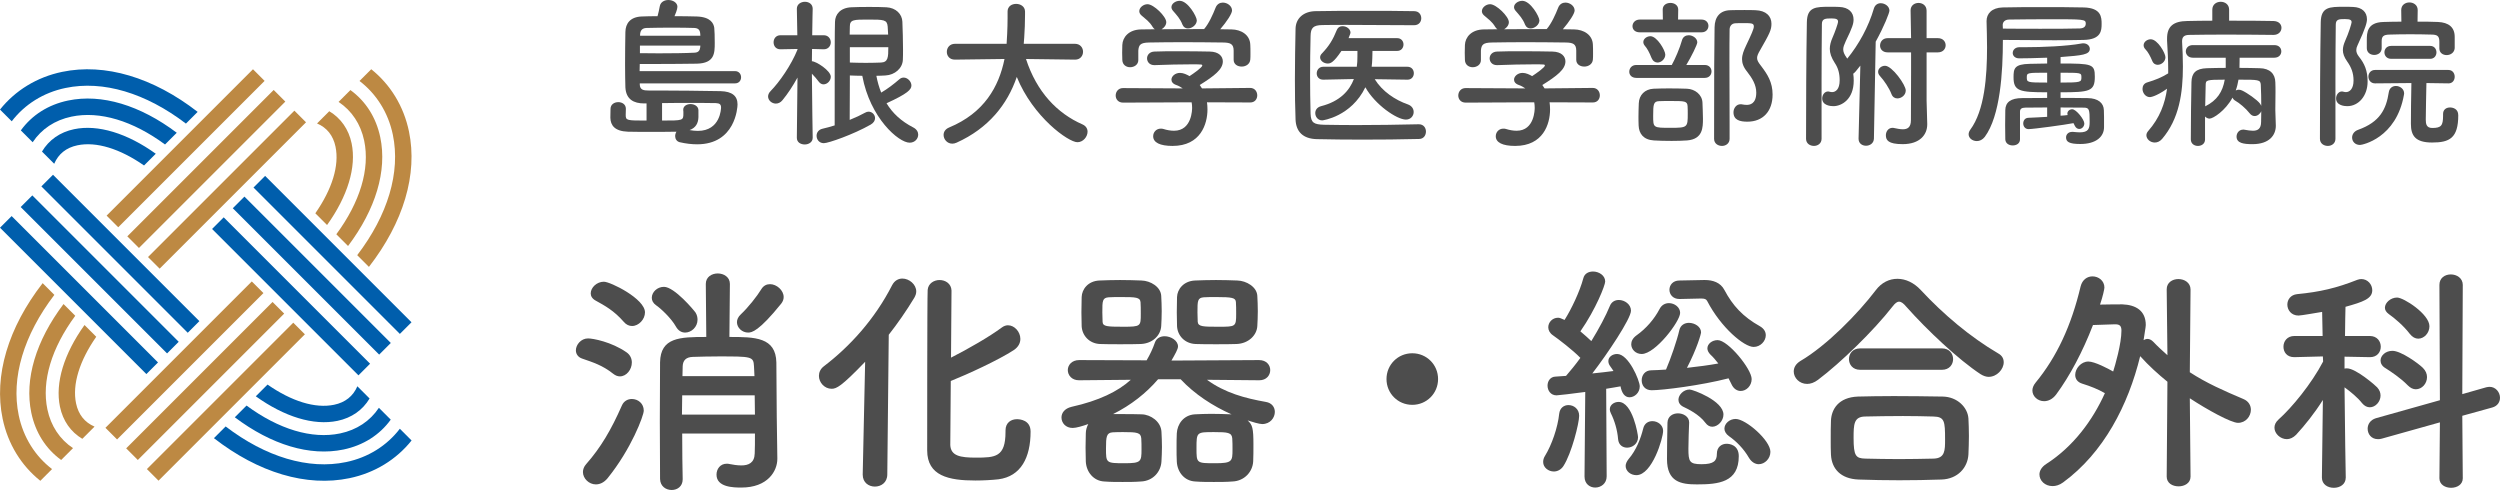
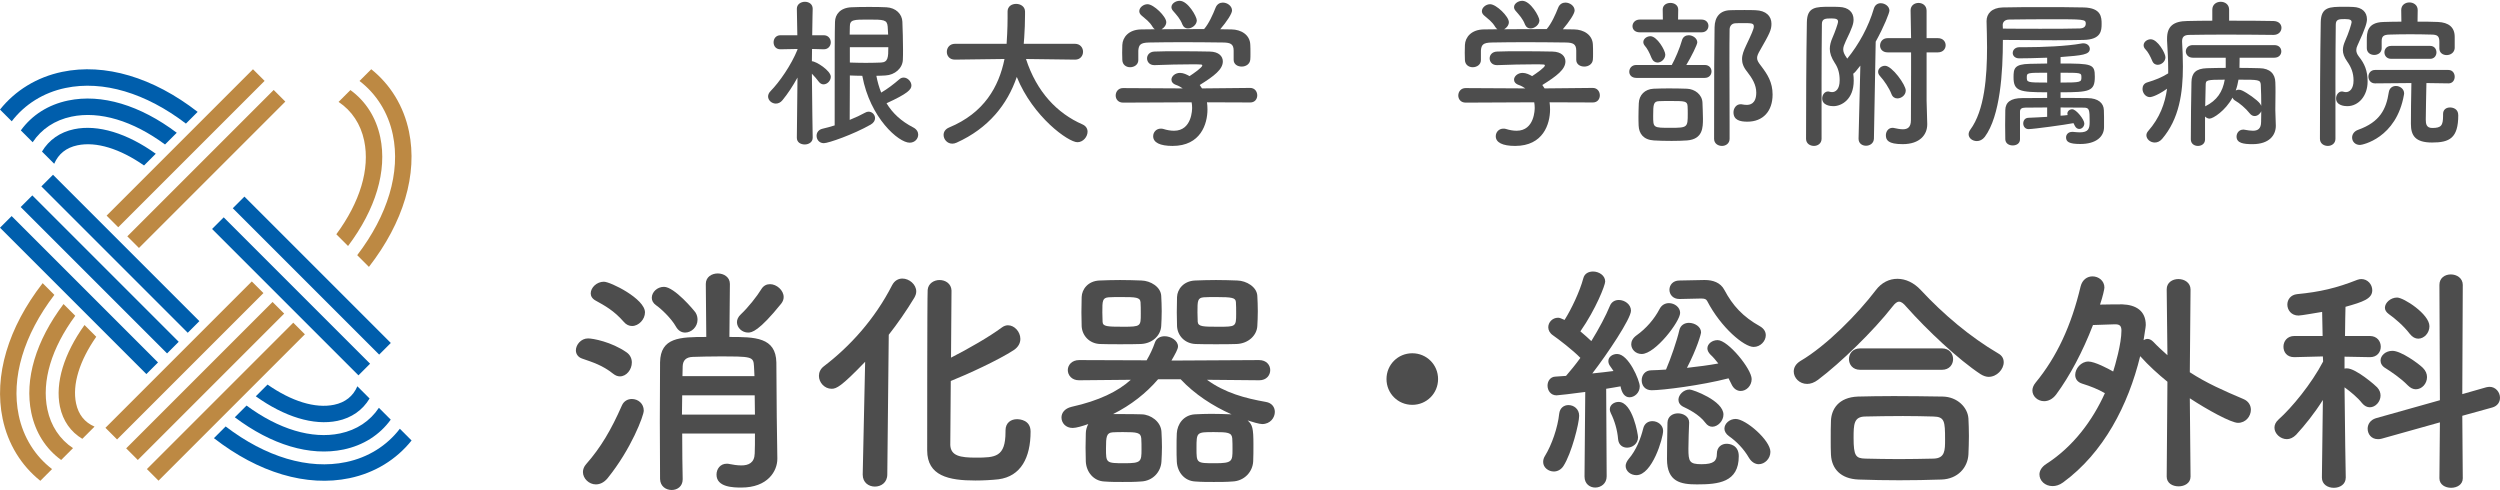
<svg xmlns="http://www.w3.org/2000/svg" version="1.1" id="レイヤー_1" x="0px" y="0px" width="500px" height="98px" viewBox="0 0 500 98" enable-background="new 0 0 500 98" xml:space="preserve">
  <g>
    <g>
      <g>
        <path fill="#005EAC" d="M14.816,25.839c-2.814,0.588-5.046,2.158-6.419,4.473l2.443,2.442c0.853-1.982,2.414-3.228,4.649-3.695     c3.782-0.791,8.529,0.697,13.318,4.037l2.348-2.348C25.44,26.655,19.594,24.841,14.816,25.839z" />
        <path fill="#005EAC" d="M12.421,14.374C7.365,15.43,3.055,18.09,0,21.914l2.345,2.346c2.598-3.387,6.337-5.744,10.749-6.665     c7.525-1.573,16.081,1.009,24.092,7.125l2.343-2.344C30.64,15.478,21,12.581,12.421,14.374z" />
        <path fill="#005EAC" d="M13.62,20.105c-3.975,0.83-7.231,2.91-9.455,5.975l2.369,2.369c1.754-2.639,4.436-4.429,7.758-5.123     c5.666-1.183,12.281,0.832,18.714,5.573l2.345-2.345C28.022,21.037,20.324,18.705,13.62,20.105z" />
        <rect x="56.584" y="38.557" transform="matrix(0.707 -0.707 0.707 0.707 -24.848 58.54)" fill="#005EAC" width="3.291" height="41.406" />
-         <rect x="64.866" y="30.275" transform="matrix(0.707 -0.707 0.707 0.707 -16.566 61.962)" fill="#005EAC" width="3.29" height="41.406" />
        <rect x="60.723" y="34.417" transform="matrix(0.707 -0.707 0.707 0.707 -20.708 60.246)" fill="#005EAC" width="3.292" height="41.406" />
        <rect x="22.44" y="30.047" transform="matrix(0.707 -0.707 0.707 0.707 -28.833 31.901)" fill="#005EAC" width="3.291" height="41.406" />
        <rect x="14.158" y="38.329" transform="matrix(0.707 -0.707 0.707 0.707 -37.107 28.454)" fill="#005EAC" width="3.29" height="41.405" />
        <rect x="18.3" y="34.187" transform="matrix(0.707 -0.707 0.707 0.707 -32.969 30.175)" fill="#005EAC" width="3.291" height="41.406" />
        <path fill="#005EAC" d="M67.498,84.171c2.814-0.588,5.046-2.159,6.419-4.473l-2.443-2.442c-0.853,1.982-2.414,3.228-4.649,3.695     c-3.782,0.791-8.529-0.697-13.318-4.038l-2.348,2.348C56.874,83.355,62.721,85.169,67.498,84.171z" />
        <path fill="#005EAC" d="M69.894,95.636c5.056-1.056,9.366-3.716,12.421-7.541l-2.345-2.345     c-2.598,3.387-6.337,5.744-10.749,6.665c-7.525,1.573-16.08-1.009-24.092-7.125l-2.343,2.343     C51.674,94.532,61.314,97.429,69.894,95.636z" />
        <path fill="#005EAC" d="M68.694,89.905c3.975-0.83,7.231-2.91,9.455-5.975l-2.369-2.369c-1.754,2.639-4.436,4.43-7.758,5.124     c-5.666,1.182-12.281-0.833-18.714-5.573l-2.346,2.345C54.293,88.973,61.99,91.304,68.694,89.905z" />
      </g>
      <g>
-         <rect x="24.709" y="36.287" transform="matrix(0.707 -0.707 0.707 0.707 -13.521 43.221)" fill="#BD8943" width="41.406" height="3.291" />
        <rect x="16.427" y="28.005" transform="matrix(0.707 -0.707 0.707 0.707 -10.091 34.939)" fill="#BD8943" width="41.405" height="3.29" />
        <rect x="20.569" y="32.147" transform="matrix(0.707 -0.707 0.707 0.707 -11.807 39.081)" fill="#BD8943" width="41.406" height="3.292" />
        <path fill="#BD8943" d="M11.992,81.345c0.588,2.814,2.158,5.046,4.473,6.419l2.442-2.443c-1.982-0.853-3.228-2.414-3.695-4.649     c-0.791-3.782,0.697-8.529,4.037-13.318l-2.348-2.348C12.808,70.722,10.994,76.568,11.992,81.345z" />
        <path fill="#BD8943" d="M0.526,83.741c1.056,5.056,3.716,9.365,7.541,12.421l2.345-2.346c-3.387-2.597-5.744-6.337-6.665-10.748     c-1.573-7.525,1.009-16.081,7.125-24.093l-2.343-2.343C1.631,65.521-1.266,75.162,0.526,83.741z" />
        <path fill="#BD8943" d="M6.258,82.542c0.83,3.974,2.91,7.231,5.975,9.454l2.369-2.369c-2.639-1.754-4.43-4.436-5.124-7.758     c-1.183-5.666,0.832-12.28,5.573-18.714l-2.345-2.345C7.19,68.14,4.858,75.838,6.258,82.542z" />
        <rect x="16.2" y="70.432" transform="matrix(0.707 -0.707 0.707 0.707 -40.163 47.221)" fill="#BD8943" width="41.406" height="3.291" />
        <rect x="24.482" y="78.714" transform="matrix(0.707 -0.707 0.707 0.707 -43.583 55.469)" fill="#BD8943" width="41.406" height="3.29" />
        <rect x="20.34" y="74.572" transform="matrix(0.707 -0.707 0.707 0.707 -41.867 51.328)" fill="#BD8943" width="41.406" height="3.291" />
-         <path fill="#BD8943" d="M70.323,28.664c-0.588-2.814-2.159-5.046-4.473-6.419l-2.442,2.443c1.982,0.853,3.228,2.414,3.695,4.649     c0.791,3.782-0.697,8.529-4.038,13.318l2.348,2.348C69.507,39.288,71.321,33.441,70.323,28.664z" />
        <path fill="#BD8943" d="M81.789,26.269c-1.056-5.056-3.716-9.366-7.541-12.421l-2.345,2.345     c3.387,2.598,5.744,6.337,6.665,10.749c1.573,7.525-1.009,16.08-7.125,24.092l2.343,2.343     C80.684,44.489,83.581,34.848,81.789,26.269z" />
        <path fill="#BD8943" d="M76.057,27.468c-0.83-3.975-2.91-7.231-5.975-9.455l-2.369,2.369c2.639,1.754,4.43,4.436,5.124,7.758     c1.182,5.666-0.833,12.281-5.573,18.714l2.345,2.346C75.125,41.87,77.457,34.172,76.057,27.468z" />
      </g>
    </g>
    <g>
-       <path fill="#4D4D4D" d="M127.954,16.678v0.226c0.032,1.099,0.808,1.196,1.745,1.196c0.55,0,1.196,0,1.939,0    c3.458,0,8.758,0.065,12.475,0.129c2.327,0.065,3.393,0.97,3.393,2.65c0,0.679-0.452,7.983-8.08,7.983    c-1.066,0-2.23-0.129-3.49-0.42c-0.614-0.162-0.905-0.679-0.905-1.228c0-0.291,0.097-0.614,0.258-0.873    c-1.357,0.032-3.296,0.032-5.138,0.032c-1.81,0-3.555,0-4.557-0.032c-2.65-0.097-3.49-1.26-3.523-2.812    c0-0.452,0.032-1.26,0.032-1.745c0-0.905,0.775-1.357,1.551-1.357s1.519,0.452,1.519,1.325v0.032c0,0.291-0.032,0.873-0.032,1.196    c0,1.131,0.226,1.131,4.169,1.131v-3.425h-0.226c-0.097,0-0.162,0-0.258,0c-2.068,0-3.619-0.808-3.749-3.2    c-0.032-1.099-0.064-2.812-0.064-4.654c0-2.262,0.032-4.686,0.064-6.431c0.032-1.745,1.002-3.005,3.232-3.103    c0.905-0.032,2.004-0.064,3.199-0.064c0.162-0.614,0.356-1.39,0.452-2.004c0.162-0.84,0.937-1.228,1.713-1.228    c0.873,0,1.81,0.517,1.81,1.357c0,0.517-0.452,1.584-0.582,1.875c1.648,0,3.232,0.032,4.46,0.064    c2.779,0.097,3.361,1.39,3.49,2.262c0.065,0.452,0.097,1.907,0.097,3.038c0,2.036-0.032,4.04-3.555,4.137    c-2.133,0.032-5.494,0.065-8.435,0.065c-1.099,0-2.101,0-3.006,0c0,0.388-0.032,0.873-0.032,1.422h19.068    c0.808,0,1.228,0.614,1.228,1.228c0,0.614-0.388,1.228-1.228,1.228H127.954z M127.986,9.115v1.519    c1.131,0,2.456,0.032,3.781,0.032c2.618,0,5.365-0.032,7.142-0.129c0.808-0.032,1.067-0.485,1.131-1.067    c0-0.097,0.032-0.226,0.032-0.355H127.986z M140.073,7.144c0-0.194-0.032-0.323-0.032-0.452c-0.064-0.711-0.388-1.067-1.196-1.099    c-0.969-0.032-2.682-0.065-4.492-0.065c-1.777,0-3.684,0.032-5.042,0.065c-0.873,0.032-1.261,0.485-1.293,1.357v0.194H140.073z     M139.685,23.432c-0.032,1.196-0.517,2.133-1.777,2.585c0.582,0.097,1.131,0.162,1.648,0.162c4.557,0,4.654-4.492,4.654-4.686    c0-0.614-0.291-0.84-1.034-0.873c-1.163-0.032-3.329-0.032-5.656-0.032c-1.713,0-3.523,0-5.106,0.032v3.49    c4.234,0,4.266,0,4.266-1.454c0-0.226,0-0.485-0.032-0.646c0-0.032,0-0.065,0-0.065c0-0.743,0.711-1.131,1.454-1.131    c0.776,0,1.551,0.42,1.584,1.196V23.432z" />
      <path fill="#4D4D4D" d="M162.536,27.569c0,0.873-0.808,1.325-1.583,1.325c-0.808,0-1.584-0.42-1.584-1.325v-0.032l0.129-12.022    c-0.905,1.648-1.939,3.232-3.005,4.524c-0.388,0.485-0.873,0.679-1.325,0.679c-0.808,0-1.551-0.646-1.551-1.422    c0-0.356,0.162-0.743,0.517-1.099c1.745-1.777,4.072-5.106,5.365-8.273V9.794l-3.393,0.065h-0.032    c-0.905,0-1.357-0.679-1.357-1.39s0.452-1.422,1.389-1.422h3.361l-0.097-5.268V1.747c0-0.905,0.808-1.39,1.616-1.39    c0.776,0,1.551,0.452,1.551,1.39v0.032c0,0-0.065,2.424-0.097,5.268h2.295c0.937,0,1.422,0.711,1.422,1.422    c0,0.679-0.485,1.39-1.389,1.39h-0.032l-2.327-0.065c0,0.841-0.032,1.713-0.032,2.456c0.84,0,3.781,1.874,3.781,3.103    c0,0.808-0.711,1.519-1.454,1.519c-0.323,0-0.679-0.162-0.937-0.517c-0.388-0.517-0.905-1.131-1.39-1.616    c0.032,5.009,0.162,12.798,0.162,12.798V27.569z M169.97,15.094c0,0.323,0,0.743,0,1.293c0,2.068-0.032,5.462-0.032,7.594    c1.196-0.485,2.23-0.969,3.103-1.454c0.226-0.129,0.452-0.194,0.679-0.194c0.711,0,1.293,0.614,1.293,1.293    c0,0.452-0.258,0.937-0.873,1.293c-3.458,1.972-8.467,3.717-9.372,3.717c-0.937,0-1.454-0.743-1.454-1.487    c0-0.582,0.355-1.196,1.131-1.39c0.84-0.194,1.681-0.42,2.488-0.679c0-16.127,0-18.163,0.065-20.716    c0.032-1.487,1.066-2.812,3.264-2.909c1.195-0.065,2.391-0.065,3.555-0.065c1.195,0,2.359,0,3.458,0.065    c1.907,0.097,3.135,1.357,3.199,2.876c0.065,1.713,0.13,3.684,0.13,5.559c0,0.711,0,1.422-0.032,2.068    c-0.065,1.68-1.584,3.038-3.491,3.135c-0.614,0.032-1.195,0.065-1.81,0.065c0.226,1.196,0.549,2.327,0.969,3.361    c1.261-0.743,2.456-1.648,3.652-2.682c0.259-0.226,0.55-0.323,0.84-0.323c0.775,0,1.551,0.775,1.551,1.583    c0,0.808-0.743,1.616-4.977,3.555c1.196,1.971,2.909,3.587,5.365,4.848c0.679,0.356,0.969,0.905,0.969,1.422    c0,0.841-0.679,1.616-1.713,1.616c-2.198,0-7.918-4.944-9.469-13.379C171.65,15.159,170.81,15.126,169.97,15.094z M177.629,6.918    c-0.032-0.582-0.065-1.131-0.097-1.648c-0.129-1.325-0.743-1.357-3.878-1.357c-2.909,0-3.684,0-3.684,1.39    c0,0.549-0.032,1.066-0.032,1.616H177.629z M169.97,9.438v3.07c0.937,0.032,2.1,0.064,3.199,0.064c1.131,0,2.23-0.032,3.038-0.064    c1.422-0.065,1.454-1.067,1.454-3.07H169.97z" />
      <path fill="#4D4D4D" d="M214.991,11.927l-9.792-0.129c2.133,6.56,6.205,10.859,11.311,13.089c0.711,0.323,1.002,0.873,1.002,1.454    c0,1.002-0.873,2.101-2.036,2.101c-1.777,0-8.855-5.009-12.119-13.057c-1.874,5.494-5.655,10.277-12.054,13.153    c-0.291,0.13-0.582,0.194-0.84,0.194c-1.034,0-1.745-0.873-1.745-1.745c0-0.582,0.323-1.163,1.099-1.487    c7.013-2.909,9.954-8.144,11.085-13.703l-9.889,0.129h-0.032c-1.099,0-1.616-0.776-1.616-1.551c0-0.808,0.549-1.616,1.648-1.616    h10.309c0.194-2.876,0.194-4.88,0.194-5.138c0-0.42,0-0.873,0-1.293V2.296c0-1.034,0.84-1.519,1.713-1.519    c0.873,0,1.745,0.517,1.777,1.487c0,0.226,0,0.485,0,0.711c0,1.519-0.064,3.038-0.162,4.525l-0.097,1.26h10.245    c1.066,0,1.616,0.808,1.616,1.584c0,0.808-0.55,1.583-1.584,1.583H214.991z" />
      <path fill="#4D4D4D" d="M241.397,20.459c0.064,0.452,0.097,0.937,0.097,1.422c0,2.909-1.357,7.304-6.981,7.304    c-2.521,0-3.878-0.679-3.878-1.939c0-0.808,0.614-1.519,1.519-1.519c0.162,0,0.323,0,0.517,0.065    c0.711,0.226,1.454,0.356,2.133,0.356c3.62,0,3.62-4.331,3.62-4.589c0-0.388-0.032-0.743-0.097-1.099l-13.703,0.065    c-1.002,0-1.487-0.711-1.487-1.422c0-0.743,0.517-1.487,1.455-1.487l11.958,0.065c-0.388-0.258-0.808-0.517-1.293-0.679    c-0.679-0.226-0.969-0.646-0.969-1.067c0-0.679,0.743-1.357,1.713-1.357c0.711,0,1.39,0.356,1.907,0.646    c0.841-0.55,2.553-1.745,2.553-2.133c0-0.129-0.129-0.194-0.355-0.194c-0.356-0.032-0.97-0.032-1.713-0.032    c-2.068,0-5.203,0.064-7.465,0.161c-0.032,0-0.032,0-0.065,0c-0.969,0-1.454-0.679-1.454-1.357c0-0.646,0.485-1.325,1.487-1.357    c1.39-0.065,3.135-0.065,4.848-0.065c2.359,0,4.718,0.032,6.205,0.065c1.842,0.032,2.618,0.969,2.618,1.971    c0,1.584-1.713,2.909-4.621,4.719c0.162,0.226,0.323,0.452,0.452,0.679l9.63-0.097c0.937,0,1.422,0.743,1.422,1.487    c0,0.711-0.452,1.422-1.39,1.422L241.397,20.459z M246.73,10.117c0-1.357-0.711-1.583-2.036-1.616    c-2.586-0.032-5.494-0.065-8.306-0.065c-2.295,0-4.557,0.032-6.561,0.065c-1.777,0.032-2.068,0.485-2.165,1.616c0,0,0,0,0,1.874    v0.032c0,0.905-0.808,1.422-1.648,1.422c-0.743,0-1.519-0.452-1.551-1.455c0-0.42-0.032-0.905-0.032-1.422    c0-0.549,0.032-1.099,0.032-1.583c0.065-1.519,1.261-3.07,3.781-3.103l2.715-0.032c-0.162-0.097-0.291-0.258-0.42-0.452    c-0.679-1.131-1.389-1.551-2.262-2.327c-0.291-0.258-0.42-0.549-0.42-0.841c0-0.711,0.808-1.389,1.648-1.389    c1.228,0,3.749,2.456,3.749,3.587c0,0.582-0.42,1.131-0.937,1.422c2.844-0.032,5.656-0.032,8.5-0.032    c0.937-1.067,1.777-2.941,2.294-4.266c0.291-0.743,0.873-1.034,1.454-1.034c0.905,0,1.842,0.679,1.842,1.583    c0,0.614-1.034,2.198-2.359,3.749c0.743,0,1.519,0.032,2.262,0.032c1.907,0.032,3.684,1.067,3.749,3.07    c0.032,0.452,0.032,1.131,0.032,1.745c0,0.452,0,0.873-0.032,1.196c-0.064,0.937-0.905,1.422-1.713,1.422    c-0.84,0-1.616-0.452-1.616-1.357c0-0.032,0-0.032,0-0.065V10.117z M237.584,5.689c-0.452,0-0.873-0.226-1.099-0.776    c-0.452-1.196-1.163-1.907-1.907-2.779c-0.194-0.226-0.291-0.485-0.291-0.711c0-0.679,0.808-1.261,1.648-1.261    c1.648,0,3.426,3.167,3.426,3.911C239.361,4.946,238.424,5.689,237.584,5.689z" />
-       <path fill="#4D4D4D" d="M283.768,24.854c0.969,0,1.422,0.743,1.422,1.454c0,0.743-0.452,1.487-1.389,1.487    c-3.813,0.097-7.627,0.13-11.408,0.13c-3.07,0-6.108-0.032-9.017-0.097c-2.812-0.064-4.169-1.519-4.266-3.91    c-0.097-2.424-0.129-5.171-0.129-8.015c0-3.458,0.064-6.981,0.129-10.148c0.032-2.068,1.583-3.491,4.007-3.523    c2.812-0.064,6.237-0.064,9.695-0.064c3.49,0,7.013,0,10.018,0.064c0.97,0,1.422,0.711,1.422,1.422    c0,0.679-0.452,1.389-1.422,1.389c-4.169-0.032-9.21-0.064-13.379-0.064c-1.874,0-3.587,0-4.977,0.032    c-1.842,0.032-2.327,0.549-2.359,2.198c-0.065,2.618-0.097,5.3-0.097,7.918s0.032,5.203,0.097,7.627    c0.064,1.842,0.711,2.133,2.682,2.198c1.939,0.032,4.105,0.064,6.399,0.064c3.943,0,8.273-0.064,12.539-0.162H283.768z     M281.474,15.934l-6.528-0.097c1.519,2.456,4.104,4.169,6.625,5.042c0.808,0.291,1.163,0.905,1.163,1.519    c0,0.776-0.582,1.519-1.551,1.519c-1.81,0-6.173-2.973-8.112-6.464c-2.844,5.882-8.532,6.625-8.629,6.625    c-0.873,0-1.39-0.743-1.39-1.455c0-0.582,0.323-1.163,1.163-1.389c3.813-0.97,5.688-3.135,6.561-5.429l-6.108,0.129h-0.032    c-0.873,0-1.293-0.614-1.293-1.261c0-0.646,0.452-1.325,1.325-1.325h6.69l0.097-0.969c0.032-0.646,0.032-1.422,0.032-2.198h-3.199    c-1.584,2.359-2.198,2.521-2.747,2.521c-0.775,0-1.519-0.55-1.519-1.228c0-0.258,0.097-0.517,0.355-0.776    c1.454-1.519,2.198-2.747,3.006-4.751c0.226-0.517,0.646-0.711,1.131-0.711c0.776,0,1.583,0.549,1.583,1.293    c0,0.065,0,0.194-0.388,1.099h9.728c0.841,0,1.261,0.646,1.261,1.26c0,0.646-0.42,1.293-1.261,1.293h-4.944    c0,0.388-0.032,2.391-0.162,3.167h7.142c0.873,0,1.293,0.646,1.293,1.293c0,0.646-0.42,1.293-1.261,1.293H281.474z" />
      <path fill="#4D4D4D" d="M309.916,20.459c0.064,0.452,0.097,0.937,0.097,1.422c0,2.909-1.357,7.304-6.981,7.304    c-2.521,0-3.878-0.679-3.878-1.939c0-0.808,0.614-1.519,1.519-1.519c0.162,0,0.323,0,0.517,0.065    c0.711,0.226,1.454,0.356,2.133,0.356c3.62,0,3.62-4.331,3.62-4.589c0-0.388-0.032-0.743-0.097-1.099l-13.703,0.065    c-1.002,0-1.487-0.711-1.487-1.422c0-0.743,0.517-1.487,1.455-1.487l11.958,0.065c-0.388-0.258-0.808-0.517-1.293-0.679    c-0.679-0.226-0.969-0.646-0.969-1.067c0-0.679,0.743-1.357,1.713-1.357c0.711,0,1.39,0.356,1.907,0.646    c0.841-0.55,2.553-1.745,2.553-2.133c0-0.129-0.129-0.194-0.355-0.194c-0.356-0.032-0.97-0.032-1.713-0.032    c-2.068,0-5.203,0.064-7.465,0.161c-0.032,0-0.032,0-0.065,0c-0.969,0-1.454-0.679-1.454-1.357c0-0.646,0.485-1.325,1.487-1.357    c1.39-0.065,3.135-0.065,4.848-0.065c2.359,0,4.718,0.032,6.205,0.065c1.842,0.032,2.618,0.969,2.618,1.971    c0,1.584-1.713,2.909-4.621,4.719c0.162,0.226,0.323,0.452,0.452,0.679l9.63-0.097c0.937,0,1.422,0.743,1.422,1.487    c0,0.711-0.452,1.422-1.39,1.422L309.916,20.459z M315.249,10.117c0-1.357-0.711-1.583-2.036-1.616    c-2.586-0.032-5.494-0.065-8.306-0.065c-2.295,0-4.557,0.032-6.561,0.065c-1.777,0.032-2.068,0.485-2.165,1.616c0,0,0,0,0,1.874    v0.032c0,0.905-0.808,1.422-1.648,1.422c-0.743,0-1.519-0.452-1.551-1.455c0-0.42-0.032-0.905-0.032-1.422    c0-0.549,0.032-1.099,0.032-1.583c0.065-1.519,1.261-3.07,3.781-3.103l2.715-0.032c-0.162-0.097-0.291-0.258-0.42-0.452    c-0.679-1.131-1.389-1.551-2.262-2.327c-0.291-0.258-0.42-0.549-0.42-0.841c0-0.711,0.808-1.389,1.648-1.389    c1.228,0,3.749,2.456,3.749,3.587c0,0.582-0.42,1.131-0.937,1.422c2.844-0.032,5.656-0.032,8.5-0.032    c0.937-1.067,1.777-2.941,2.294-4.266c0.291-0.743,0.873-1.034,1.454-1.034c0.905,0,1.842,0.679,1.842,1.583    c0,0.614-1.034,2.198-2.359,3.749c0.743,0,1.519,0.032,2.262,0.032c1.907,0.032,3.684,1.067,3.749,3.07    c0.032,0.452,0.032,1.131,0.032,1.745c0,0.452,0,0.873-0.032,1.196c-0.064,0.937-0.905,1.422-1.713,1.422    c-0.84,0-1.616-0.452-1.616-1.357c0-0.032,0-0.032,0-0.065V10.117z M306.103,5.689c-0.452,0-0.873-0.226-1.099-0.776    c-0.452-1.196-1.163-1.907-1.907-2.779c-0.194-0.226-0.291-0.485-0.291-0.711c0-0.679,0.808-1.261,1.648-1.261    c1.648,0,3.426,3.167,3.426,3.911C307.88,4.946,306.943,5.689,306.103,5.689z" />
      <path fill="#4D4D4D" d="M327.274,15.579c-0.969,0-1.422-0.614-1.422-1.228c0-0.679,0.485-1.357,1.422-1.357h7.078    c0.647-1.131,1.616-3.393,2.036-4.912c0.194-0.743,0.775-1.034,1.357-1.034c0.808,0,1.713,0.614,1.713,1.422    c0,0.452-1.196,2.876-2.198,4.525h3.684c0.905,0,1.357,0.646,1.357,1.293c0,0.646-0.452,1.293-1.357,1.293H327.274z     M327.952,6.465c-1.002,0-1.455-0.614-1.455-1.228c0-0.646,0.517-1.325,1.455-1.325h4.621l-0.032-1.972V1.908    c0-0.905,0.775-1.325,1.551-1.325c0.776,0,1.551,0.452,1.551,1.325V1.94l-0.032,1.972h4.686c0.937,0,1.39,0.646,1.39,1.261    c0,0.646-0.452,1.293-1.39,1.293H327.952z M334.319,28.183c-1.293,0-2.586-0.032-3.555-0.097    c-2.101-0.129-2.973-1.389-3.038-2.973c-0.032-0.679-0.032-1.261-0.032-1.81c0-0.905,0.032-1.681,0.065-2.65    c0.065-1.648,1.196-2.812,2.941-2.909c0.905-0.032,2.004-0.064,3.07-0.064c1.325,0,2.65,0.032,3.62,0.064    c1.583,0.065,3.038,1.164,3.103,2.78c0.032,1.163,0.097,2.165,0.097,3.199c0,1.745,0,4.104-3.167,4.363    C336.581,28.15,335.45,28.183,334.319,28.183z M330.312,11.604c-0.452-1.163-0.905-1.939-1.325-2.424    c-0.226-0.258-0.323-0.517-0.323-0.775c0-0.646,0.711-1.163,1.422-1.163c1.325,0,2.973,2.844,2.973,3.684    c0,0.873-0.808,1.583-1.551,1.583C331.023,12.508,330.57,12.218,330.312,11.604z M337.518,21.234    c-0.065-1.034-0.582-1.034-3.458-1.034c-0.84,0-1.648,0-2.23,0.032c-1.131,0.032-1.196,0.614-1.196,2.941    c0,2.392,0,2.392,3.491,2.392c3.393,0,3.426-0.097,3.426-2.844C337.551,22.268,337.551,21.784,337.518,21.234z M346.697,22.463    c0-0.808,0.549-1.616,1.422-1.616c0.097,0,0.226,0,0.323,0.032c0.323,0.065,0.614,0.097,0.905,0.097    c0.549,0,1.907-0.13,1.907-2.456c0-1.551-0.808-2.876-1.842-4.201c-0.743-0.905-1.002-1.713-1.002-2.489    c0-0.905,0.356-1.745,0.776-2.65c1.131-2.391,1.583-3.393,1.583-3.878c0-0.679-0.452-0.679-2.23-0.679    c-0.517,0-1.034,0-1.487,0.032c-0.711,0.032-1.131,0.582-1.131,1.261c-0.032,1.939-0.032,3.91-0.032,5.914    c0,4.298,0.032,8.758,0.032,13.283c0,0.873,0,1.777,0,2.65c0,0.937-0.776,1.422-1.519,1.422c-0.808,0-1.583-0.485-1.583-1.422    c0-13.735,0.032-18.066,0.097-22.299c0.032-2.068,1.067-3.393,3.2-3.426c0.873-0.032,1.81-0.032,2.812-0.032    c0.711,0,1.422,0,2.133,0.032c2.166,0.064,3.232,1.196,3.232,2.714c0,1.228-0.355,1.939-2.262,5.268    c-0.42,0.711-0.614,1.163-0.614,1.583c0,0.517,0.291,0.937,0.873,1.681c1.196,1.583,2.23,3.167,2.23,5.623    c0,3.329-1.907,5.429-5.042,5.429C347.989,24.337,346.697,24.014,346.697,22.463z" />
      <path fill="#4D4D4D" d="M371.713,27.73l0.356-14.608c-0.808,1.067-1.163,1.454-1.422,1.616c0.064,0.42,0.097,0.905,0.097,1.389    c0,3.781-2.456,5.106-4.072,5.106c-0.549,0-2.23-0.129-2.23-1.551c0-0.711,0.485-1.389,1.163-1.389    c0.129,0,0.226,0.032,0.355,0.064c0.162,0.032,0.291,0.065,0.452,0.065c0.679,0,1.519-0.517,1.519-2.359    c0-1.357-0.291-2.456-0.969-3.458c-0.711-1.099-1.002-1.971-1.002-2.844c0-0.711,0.194-1.454,0.582-2.327    c0.388-0.873,1.067-2.714,1.067-3.103c0-0.485-0.355-0.646-1.357-0.646c-1.196,0-1.874,0.064-1.874,1.131    c-0.032,3.006-0.065,6.852-0.065,10.891c0,10.051,0,10.6,0,12.055c0,0.937-0.775,1.422-1.519,1.422    c-0.808,0-1.584-0.485-1.584-1.422c0-5.882,0.032-16.515,0.162-23.334c0.065-3.07,1.777-3.07,4.686-3.07    c0.614,0,1.228,0,1.777,0.032c1.907,0.065,2.876,1.099,2.876,2.521c0,0.776-0.194,1.519-1.551,4.298    c-0.323,0.711-0.517,1.196-0.517,1.648c0,0.517,0.194,1.002,0.679,1.68l0.129,0.194c2.294-2.812,4.266-6.367,5.332-10.051    c0.226-0.711,0.775-1.034,1.357-1.034c0.841,0,1.745,0.614,1.745,1.487c0,0.42-1.034,3.103-2.747,6.205l-0.355,19.391    c-0.032,0.937-0.808,1.422-1.584,1.422c-0.743,0-1.487-0.452-1.487-1.389V27.73z M379.47,19.683c-0.485,0-0.937-0.258-1.163-0.84    c-0.452-1.196-1.487-2.747-2.327-3.652c-0.258-0.291-0.355-0.55-0.355-0.841c0-0.646,0.646-1.195,1.389-1.195    c1.39,0,4.137,3.813,4.137,4.944C381.15,19.037,380.277,19.683,379.47,19.683z M385.319,10.473v9.695    c0,0.517,0.097,3.458,0.129,4.589c0,0.032,0,0.065,0,0.129c0,2.004-1.422,3.943-4.912,3.943c-2.909,0-3.361-0.808-3.361-1.777    c0-0.743,0.485-1.486,1.325-1.486c0.097,0,0.194,0,0.291,0.032c0.614,0.129,1.228,0.259,1.777,0.259    c0.937,0,1.616-0.388,1.616-1.81c0,0,0.032-4.428,0.032-9.598c0-1.293,0-2.65,0-3.975h-4.686c-1.034,0-1.519-0.679-1.519-1.357    c0-0.743,0.517-1.487,1.519-1.487h4.686c-0.032-2.036-0.064-3.943-0.097-5.494c0-0.032,0-0.032,0-0.064    c0-0.97,0.776-1.487,1.583-1.487c0.808,0,1.616,0.517,1.616,1.551v5.494h2.262c1.034,0,1.551,0.711,1.551,1.422    c0,0.711-0.517,1.422-1.551,1.422H385.319z" />
      <path fill="#4D4D4D" d="M396.956,27.375c-0.452,0.582-1.034,0.841-1.583,0.841c-0.873,0-1.648-0.582-1.648-1.357    c0-0.291,0.097-0.582,0.323-0.905c2.876-3.878,3.361-10.665,3.361-16.482c0-1.874-0.064-3.652-0.097-5.203    c0-0.032,0-0.032,0-0.065c0-1.454,1.034-2.65,3.199-2.715c2.262-0.064,5.139-0.064,8.047-0.064c2.876,0,5.817,0,8.209,0.064    c3.523,0.097,3.555,2.004,3.555,3.297s-0.064,3.135-3.619,3.2c-1.713,0.032-3.652,0.064-5.753,0.064    c-3.232,0-6.787-0.032-10.374-0.064C400.576,14.448,400.058,23.173,396.956,27.375z M400.576,5.722    c2.585,0.032,5.171,0.032,7.562,0.032c2.941,0,5.623,0,7.853-0.065c0.452-0.032,1.163-0.162,1.163-0.969    c0-0.873-0.388-0.873-7.239-0.873c-2.876,0-5.721,0.032-8.08,0.064c-0.775,0-1.293,0.42-1.293,1.099L400.576,5.722z     M412.113,23.141c0.485-0.032,1.002-0.065,1.422-0.129c-0.032-0.097-0.064-0.194-0.064-0.291c0-0.485,0.452-0.873,0.969-0.873    c0.808,0,2.424,2.068,2.424,2.844c0,0.614-0.485,1.099-1.002,1.099c-0.323,0-0.646-0.162-0.873-0.582    c-0.129-0.226-0.194-0.42-0.291-0.582c-1.616,0.323-8.047,1.196-8.984,1.196c-0.711,0-1.067-0.582-1.067-1.131    c0-0.549,0.323-1.099,1.002-1.131c1.163-0.064,2.488-0.097,3.781-0.194v-1.874c-1.454,0-2.909,0.032-4.331,0.032    c-0.775,0-1.099,0.258-1.099,0.808c0,0,0,0,0,5.527c0,0.84-0.711,1.228-1.454,1.228c-0.743,0-1.455-0.388-1.487-1.228    c0-0.808-0.032-1.81-0.032-2.844c0-1.034,0.032-2.068,0.032-3.005c0.032-1.551,1.066-2.392,3.393-2.392    c1.616,0,3.264-0.032,4.977-0.032v-1.131c-5.527,0-6.722-0.226-6.722-3.006c0-1.745,0.162-2.618,3.232-2.682    c1.131,0,2.294-0.064,3.49-0.064v-1.164c-2.456,0.097-4.654,0.13-5.591,0.13c-0.873,0-1.293-0.55-1.293-1.067    c0-0.582,0.452-1.163,1.357-1.163h0.032c0.356,0,0.776,0,1.196,0c3.199,0,8.273-0.194,11.182-0.743    c0.129-0.032,0.259-0.032,0.356-0.032c0.808,0,1.293,0.549,1.293,1.099c0,1.196-1.616,1.325-5.849,1.648v1.293    c6.334,0,6.851,0.097,6.851,2.65c0,2.909-1.034,3.103-6.851,3.103v1.131c1.81,0,3.652,0,5.429,0.032    c2.068,0.032,3.199,0.969,3.232,2.424c0.032,0.679,0.032,1.034,0.032,1.325c0,0.259,0,0.42,0,0.776c0,0,0,0,0,1.196    c0,0.032,0,0.065,0,0.097c0,1.875-1.551,3.361-4.751,3.361c-2.262,0-2.844-0.452-2.844-1.325c0-0.55,0.42-1.099,1.228-1.099    c0.032,0,0.097,0,0.162,0c0.452,0.032,0.905,0.097,1.325,0.097c1.777,0,2.004-0.743,2.004-2.1c0-2.489-0.064-2.844-1.195-2.844    c-1.519,0-3.103-0.032-4.622-0.032V23.141z M409.431,14.544c-3.943,0-4.072,0-4.072,0.905c0,1.034,0.065,1.067,4.072,1.067V14.544    z M412.113,16.516c4.072,0,4.169-0.097,4.169-1.034c0-0.937,0-0.937-4.169-0.937V16.516z" />
      <path fill="#4D4D4D" d="M454.678,6.982c-2.78-0.032-6.335-0.064-9.663-0.064c-2.747,0-5.365,0.032-7.239,0.064    c-1.034,0.032-1.357,0.485-1.357,1.261c0,0.032,0,0.097,0,0.129c0.097,1.648,0.162,3.297,0.162,4.944    c0,5.3-0.743,10.471-4.169,14.478c-0.452,0.517-0.969,0.711-1.454,0.711c-0.905,0-1.68-0.679-1.68-1.455    c0-0.291,0.129-0.582,0.355-0.84c2.327-2.65,3.361-5.494,3.781-8.467c-2.327,1.648-3.394,1.681-3.426,1.681    c-0.905,0-1.487-0.873-1.487-1.648c0-0.582,0.291-1.099,0.937-1.293c1.616-0.485,2.909-1.002,4.201-1.81c0-0.226,0-0.452,0-0.679    c0-1.874-0.097-3.813-0.226-5.85c0-0.161,0-0.323,0-0.452c0-2.391,1.228-3.458,4.039-3.49c1.454-0.032,3.199-0.064,5.009-0.064    V1.94c0-1.066,0.841-1.583,1.681-1.583s1.681,0.517,1.681,1.583v2.198c3.199,0,6.399,0,8.887,0.064    c1.099,0.032,1.584,0.711,1.584,1.357c0,0.711-0.55,1.422-1.584,1.422H454.678z M431.538,12.961c-0.452,0-0.873-0.226-1.099-0.808    c-0.388-0.937-0.873-1.81-1.325-2.262c-0.291-0.291-0.388-0.582-0.388-0.841c0-0.679,0.711-1.196,1.422-1.196    c1.389,0,2.941,2.812,2.941,3.587C433.09,12.314,432.282,12.961,431.538,12.961z M441.008,27.892c0,0.873-0.711,1.293-1.422,1.293    s-1.422-0.42-1.422-1.325c0-3.911,0.065-7.918,0.129-11.441c0.032-1.777,0.841-2.714,3.103-2.779    c1.164-0.032,2.456-0.064,3.749-0.064v-2.036h-6.593c-0.905,0-1.39-0.646-1.39-1.26c0-0.646,0.485-1.26,1.39-1.26h16.32    c0.937,0,1.39,0.614,1.39,1.26c0,0.614-0.452,1.26-1.39,1.26h-6.948c0,0.776-0.032,1.455-0.032,2.036    c1.454,0,2.811,0.032,4.039,0.064c2.036,0.032,3.103,1.131,3.135,2.812c0.032,0.711,0.032,1.39,0.032,2.004    c0,1.422-0.032,2.553-0.032,3.232c0,0.162,0,0.323,0,0.42c0.032,0.388,0.097,2.65,0.097,3.038c0,1.907-1.325,3.684-4.654,3.684    c-1.777,0-3.2-0.194-3.2-1.519c0-0.711,0.517-1.39,1.325-1.39c0.097,0,0.226,0,0.323,0.032c0.55,0.097,1.131,0.194,1.616,0.194    c0.937,0,1.648-0.356,1.648-1.777c0,0,0.032-0.905,0.032-2.133c-0.226,0.549-0.776,0.97-1.325,0.97    c-0.356,0-0.679-0.162-0.969-0.517c-0.841-1.067-2.101-2.101-2.909-2.553c-0.291-0.162-0.452-0.388-0.549-0.614    c-1.422,2.618-3.878,4.201-4.589,4.201c-0.323,0-0.647-0.162-0.905-0.42c0,4.557,0,4.557,0,4.557V27.892z M441.137,16.936    c-0.032,1.26-0.064,2.715-0.097,4.331c2.392-1.196,3.49-2.909,3.91-5.332C441.266,15.934,441.169,16.031,441.137,16.936z     M452.157,16.936c-0.065-1.002-0.485-1.002-4.46-1.002c-0.129,0.743-0.291,1.454-0.549,2.165c0.194-0.097,0.388-0.162,0.582-0.162    c0.226,0,0.452,0.065,0.679,0.162c1.002,0.452,3.038,1.874,3.587,2.618c0.097,0.162,0.194,0.291,0.258,0.452    C452.254,19.748,452.222,18.164,452.157,16.936z" />
      <path fill="#4D4D4D" d="M465.572,29.184c-0.808,0-1.584-0.485-1.584-1.422c0-5.882,0.032-16.515,0.162-23.334    c0.065-3.07,1.777-3.07,4.686-3.07c0.614,0,1.228,0,1.777,0.032c1.842,0.065,2.779,1.067,2.779,2.456    c0,0.614-0.194,1.583-1.907,5.268c-0.162,0.323-0.226,0.614-0.226,0.905c0,0.42,0.162,0.84,0.517,1.293    c1.131,1.422,1.745,2.812,1.745,5.009c0,2.812-1.777,4.912-4.072,4.912c-0.549,0-2.23-0.129-2.23-1.551    c0-0.711,0.484-1.389,1.163-1.389c0.129,0,0.226,0.032,0.355,0.064c0.162,0.032,0.291,0.065,0.452,0.065    c0.711,0,1.519-0.614,1.519-2.327c0-1.487-0.452-2.65-1.261-3.781c-0.614-0.873-0.873-1.583-0.873-2.294    c0-0.582,0.162-1.163,0.452-1.842c0.711-1.551,1.293-3.49,1.293-3.717c0-0.388-0.162-0.646-1.325-0.646    c-1.196,0-1.842,0.032-1.842,1.131c-0.032,3.006-0.065,6.819-0.065,10.827c0,10.083,0,11.505,0,11.99    C467.091,28.7,466.316,29.184,465.572,29.184z M470.42,27.504c0-0.614,0.388-1.26,1.228-1.551c4.33-1.551,5.591-4.104,6.108-7.498    c0.129-0.873,0.776-1.261,1.422-1.261c0.808,0,1.648,0.582,1.648,1.487c0,0.065,0,0.162-0.032,0.258    c-1.519,8.726-8.371,10.051-8.791,10.051C471.001,28.99,470.42,28.28,470.42,27.504z M487.872,9.664V8.339    c0-1.163-0.452-1.389-1.487-1.422c-1.293-0.032-2.844-0.065-4.331-0.065c-1.519,0-3.006,0.032-4.169,0.065    c-1.196,0.032-1.551,0.355-1.551,1.325v1.389c0,0.905-0.743,1.357-1.487,1.357s-1.487-0.452-1.487-1.357c0-0.42,0-1.034,0-1.616    c0-1.487,0.065-3.523,3.297-3.619c1.131-0.032,2.359-0.065,3.619-0.065l-0.032-2.294V2.005c0-1.002,0.808-1.519,1.648-1.519    c0.808,0,1.648,0.517,1.648,1.519v0.032l-0.032,2.294c1.422,0,2.844,0,4.105,0.065c2.1,0.097,3.329,1.034,3.329,2.973    c0,2.262,0,2.262,0,2.262c-0.065,0.905-0.84,1.39-1.616,1.39c-0.743,0-1.454-0.452-1.454-1.325V9.664z M488.615,22.785    c0-0.905,0.679-1.293,1.389-1.293c0.517,0,1.648,0.226,1.648,1.551c0,4.589-1.745,5.462-5.235,5.462    c-3.361,0-4.234-1.39-4.234-3.717c0-1.099,0.032-6.043,0.097-8.177l-7.272,0.065c-0.873,0-1.325-0.679-1.325-1.357    c0-0.646,0.452-1.325,1.325-1.325h14.672c0.84,0,1.26,0.679,1.26,1.357c0,0.679-0.42,1.325-1.228,1.325h-0.032l-4.395-0.065    c-0.032,1.939-0.129,5.72-0.129,7.304c0,0.873,0.129,1.68,1.293,1.68c1.81,0,2.166-0.485,2.166-2.456c0-0.097,0-0.226,0-0.323    V22.785z M478.241,11.765c-0.905,0-1.357-0.646-1.357-1.293c0-0.646,0.452-1.293,1.357-1.293h7.789    c0.84,0,1.261,0.646,1.261,1.293c0,0.646-0.42,1.293-1.261,1.293H478.241z" />
    </g>
    <g>
      <path fill="#4D4D4D" d="M122.621,74.739c-2.141-1.703-4.088-2.287-6.18-3.017c-0.876-0.292-1.265-0.973-1.265-1.654    c0-1.119,1.022-2.384,2.433-2.384c0.973,0,4.671,0.681,7.688,2.774c0.779,0.535,1.07,1.314,1.07,2.044    c0,1.411-1.07,2.774-2.384,2.774C123.545,75.274,123.107,75.128,122.621,74.739z M119.166,96.879    c-1.362,0-2.579-1.168-2.579-2.482c0-0.486,0.194-1.07,0.633-1.557c2.92-3.309,5.012-6.861,7.153-11.727    c0.389-0.925,1.216-1.314,1.995-1.314c1.216,0,2.384,0.876,2.384,2.336c0,0.973-2.482,7.64-7.25,13.528    C120.772,96.539,119.944,96.879,119.166,96.879z M124.762,64.374c-1.995-2.287-3.844-3.26-5.596-4.234    c-0.73-0.389-1.022-0.925-1.022-1.46c0-1.168,1.216-2.336,2.628-2.336c1.314,0,8.224,3.406,8.224,6.131    c0,1.411-1.265,2.725-2.579,2.725C125.832,65.201,125.248,64.958,124.762,64.374z M135.175,65.299    c-0.925-1.654-3.066-3.649-3.941-4.234c-0.633-0.438-0.876-0.973-0.876-1.508c0-1.119,1.07-2.19,2.433-2.19    c2.092,0,6.034,4.72,6.326,5.158c0.292,0.487,0.389,0.973,0.389,1.411c0,1.46-1.216,2.579-2.482,2.579    C136.343,66.515,135.662,66.175,135.175,65.299z M136.44,86.709c0,3.552,0.049,6.91,0.097,9.099v0.049    c0,1.46-1.119,2.141-2.189,2.141c-1.168,0-2.287-0.73-2.336-2.19c0-2.822-0.048-7.153-0.048-11.581    c0-4.379,0.048-8.856,0.048-11.776c0.098-4.963,3.942-5.061,9.246-5.061l-0.097-10.559v-0.049c0-1.411,1.216-2.093,2.384-2.093    c1.217,0,2.433,0.73,2.433,2.093v0.049l-0.098,10.559c5.11,0,9.294,0.049,9.392,5.109c0,4.623,0.146,17.81,0.195,19.172    c0,0.049,0,0.049,0,0.097c0,2.433-1.898,5.742-7.202,5.742c-1.557,0-4.963-0.048-4.963-2.579c0-1.119,0.73-2.19,2.044-2.19    c0.146,0,0.341,0,0.487,0.049c0.73,0.146,1.606,0.292,2.433,0.292c1.411,0,2.628-0.487,2.676-2.384    c0.049-0.973,0.049-2.384,0.049-3.99H136.44z M136.44,79.07c0,1.216-0.049,2.53-0.049,3.844h14.598    c0-1.265-0.049-2.579-0.049-3.844H136.44z M150.892,75.226c0-0.73-0.097-1.411-0.097-1.995c-0.098-1.946-0.487-1.946-7.104-1.946    c-1.801,0-3.65,0.048-5.158,0.097c-1.314,0.049-1.947,0.681-1.995,1.849c0,0.584-0.048,1.265-0.048,1.995H150.892z     M149.627,66.515c-1.216,0-2.238-0.973-2.238-2.092c0-0.487,0.243-1.07,0.779-1.557c1.46-1.362,3.26-3.65,4.087-5.012    c0.438-0.73,1.071-1.022,1.752-1.022c1.314,0,2.725,1.216,2.725,2.579c0,0.438-0.146,0.876-0.487,1.314    C151.768,66.272,150.357,66.515,149.627,66.515z" />
      <path fill="#4D4D4D" d="M172.542,94.884l0.487-22.53c-4.769,4.963-5.742,5.401-6.715,5.401c-1.411,0-2.53-1.265-2.53-2.579    c0-0.681,0.292-1.411,1.022-1.947c5.158-3.941,10.121-9.343,13.625-16.204c0.487-0.925,1.265-1.314,2.044-1.314    c1.362,0,2.774,1.168,2.774,2.579c0,0.438-0.146,0.827-0.389,1.265c-1.654,2.725-3.357,5.158-5.109,7.397l-0.292,27.931    c0,1.655-1.265,2.433-2.482,2.433c-1.216,0-2.433-0.779-2.433-2.384V94.884z M201.105,86.077c0-1.557,1.119-2.239,2.287-2.239    c0.633,0,2.725,0.195,2.725,2.482c0,5.207-1.946,8.954-6.423,9.538c-1.314,0.146-3.017,0.243-4.623,0.243    c-5.353,0-9.635-0.925-9.635-6.034c0-1.995,0-30.607,0.097-32.067c0.098-1.314,1.265-1.995,2.384-1.995    c1.168,0,2.336,0.73,2.384,2.093c0,0.973-0.049,6.958-0.098,13.43c3.358-1.703,7.688-4.185,10.17-6.034    c0.389-0.292,0.827-0.438,1.216-0.438c1.314,0,2.482,1.314,2.482,2.725c0,0.827-0.389,1.606-1.314,2.239    c-3.066,1.995-9.197,4.817-12.603,6.18c-0.049,6.277-0.098,11.922-0.098,12.798c0.098,2.19,1.995,2.53,5.109,2.53    c3.893,0,5.937-0.098,5.937-5.158c0-0.097,0-0.146,0-0.243V86.077z" />
      <path fill="#4D4D4D" d="M251.805,76.053l-10.413-0.097c3.601,2.628,7.64,3.698,11.776,4.428c1.217,0.195,1.801,1.071,1.801,1.995    c0,1.168-0.925,2.433-2.53,2.433c-0.584,0-2.044-0.438-2.92-0.73c0.973,0.876,1.168,1.508,1.168,4.866    c0,1.168,0,2.287-0.048,3.309c-0.098,2.093-1.752,3.942-4.136,4.039c-1.216,0.098-2.482,0.098-3.747,0.098    c-1.216,0-2.482,0-3.698-0.098c-2.19-0.097-3.601-1.898-3.698-3.99c-0.049-0.876-0.049-1.801-0.049-2.774    c0-0.925,0-1.947,0.049-2.871c0.097-1.8,1.314-3.649,3.601-3.796c1.022-0.048,2.141-0.097,3.26-0.097    c1.362,0,2.774,0.049,4.087,0.097c-3.747-1.654-7.396-4.039-10.17-7.007h-4.525c-2.384,2.774-5.402,5.158-9.002,6.959    c0.535,0,1.119,0,1.703,0c1.362,0,2.725,0,4.039,0.048c1.8,0.049,3.844,1.46,3.941,3.504c0.049,0.925,0.098,1.995,0.098,3.017    c0,0.973-0.049,1.995-0.098,2.871c-0.097,2.093-1.703,3.942-4.087,4.039c-1.216,0.098-2.482,0.098-3.698,0.098    c-1.216,0-2.433,0-3.649-0.098c-2.141-0.097-3.601-1.898-3.698-3.99c0-0.827-0.049-1.801-0.049-2.774    c0-0.973,0.049-1.947,0.049-2.871c0-0.633,0.194-1.265,0.487-1.849c-1.119,0.389-2.384,0.779-3.114,0.779    c-1.411,0-2.239-1.022-2.239-2.093c0-0.876,0.584-1.8,2.044-2.141c5.45-1.216,9.245-3.065,11.824-5.401l-10.316,0.097h-0.049    c-1.46,0-2.238-1.022-2.238-2.044c0-0.973,0.779-1.995,2.287-1.995l13.479,0.049c0.681-1.168,1.217-2.287,1.655-3.552    c0.292-0.876,1.119-1.265,1.946-1.265c1.265,0,2.676,0.876,2.676,2.044c0,0.535-0.584,1.557-1.314,2.822l17.518-0.098    c1.508,0,2.239,1.022,2.239,1.995c0,1.022-0.73,2.044-2.19,2.044H251.805z M216.283,62.476c0-1.07,0.049-2.141,0.049-3.065    c0.049-1.557,1.265-3.211,3.552-3.309c1.168-0.048,2.676-0.097,4.136-0.097c1.508,0,3.065,0.049,4.282,0.097    c1.801,0.049,3.844,1.265,3.942,3.066c0.048,0.876,0.097,1.995,0.097,3.065s-0.049,2.141-0.097,2.968    c-0.098,1.849-1.703,3.503-4.088,3.601c-1.216,0.048-2.676,0.048-4.136,0.048c-1.411,0-2.822,0-4.039-0.048    c-2.141-0.098-3.552-1.703-3.649-3.552C216.332,64.472,216.283,63.498,216.283,62.476z M228.108,60.433    c-0.097-0.973-0.925-1.022-3.893-1.022c-0.925,0-1.8,0-2.482,0.049c-1.265,0.097-1.265,0.73-1.265,3.017    c0,0.73,0.049,1.46,0.049,1.898c0.049,0.925,0.876,0.973,4.136,0.973c3.504,0,3.504-0.097,3.504-2.579    C228.156,61.892,228.156,61.017,228.108,60.433z M228.254,87.683c-0.097-1.168-0.827-1.265-3.601-1.265    c-0.73,0-1.46,0-2.141,0.048c-1.216,0.098-1.314,0.876-1.314,3.212c0,2.92,0,2.968,3.698,2.968c3.309,0,3.406-0.292,3.406-2.774    C228.302,89.142,228.302,88.364,228.254,87.683z M235.358,62.476c0-1.07,0.048-2.141,0.048-3.065    c0.049-1.557,1.314-3.211,3.601-3.309c1.216-0.048,2.676-0.097,4.185-0.097c1.509,0,3.017,0.049,4.282,0.097    c1.8,0.049,3.893,1.265,3.99,3.066c0.049,0.876,0.098,1.995,0.098,3.065s-0.049,2.141-0.098,2.968    c-0.097,1.849-1.752,3.503-4.136,3.601c-1.216,0.048-2.676,0.048-4.136,0.048c-1.411,0-2.871,0-4.087-0.048    c-2.19-0.098-3.601-1.703-3.698-3.552C235.407,64.472,235.358,63.498,235.358,62.476z M246.452,87.683    c-0.097-1.168-0.876-1.265-3.649-1.265c-3.504,0-3.504,0-3.504,3.26c0,2.968,0,2.968,3.747,2.968c3.406,0,3.455-0.389,3.455-2.774    C246.501,89.142,246.501,88.364,246.452,87.683z M247.183,60.433c-0.049-0.876-0.73-1.022-3.942-1.022c-0.925,0-1.8,0-2.482,0.049    c-1.265,0.097-1.265,0.73-1.265,3.017c0,0.73,0.049,1.46,0.049,1.898c0.097,0.973,1.119,0.973,4.185,0.973    c3.406,0,3.504,0,3.504-2.579C247.231,61.892,247.231,61.017,247.183,60.433z" />
      <path fill="#4D4D4D" d="M282.457,80.968c-2.871,0-5.158-2.287-5.158-5.158c0-2.871,2.287-5.158,5.158-5.158    c2.871,0,5.158,2.287,5.158,5.158C287.615,78.68,285.328,80.968,282.457,80.968z" />
      <path fill="#4D4D4D" d="M310.773,94.3c-1.07,0-2.141-0.779-2.141-1.898c0-0.389,0.098-0.827,0.389-1.265    c1.314-2.141,2.53-5.596,2.822-8.418c0.146-1.168,0.973-1.703,1.849-1.703c1.07,0,2.141,0.779,2.141,2.141    c0,1.46-1.508,7.542-3.163,10.073C312.184,93.96,311.454,94.3,310.773,94.3z M316.904,95.274l0.146-16.885    c-2.482,0.341-5.45,0.681-5.742,0.681c-1.168,0-1.801-0.973-1.801-1.947c0-0.876,0.535-1.752,1.557-1.8    c0.584-0.049,1.314-0.097,2.141-0.146c0.876-1.022,1.898-2.239,2.871-3.601c-1.508-1.557-4.379-3.747-5.498-4.525    c-0.633-0.438-0.925-1.022-0.925-1.606c0-0.973,0.827-1.898,1.946-1.898c0.292,0,0.584,0.098,1.314,0.438    c1.362-2.141,3.065-5.742,3.747-8.321c0.243-0.973,1.07-1.362,1.946-1.362c1.168,0,2.433,0.779,2.433,1.995    c0,0.73-1.849,5.499-4.963,9.975c0.779,0.633,1.557,1.362,2.19,1.946c1.557-2.53,2.92-5.109,3.698-7.007    c0.341-0.876,1.071-1.217,1.801-1.217c1.168,0,2.433,0.876,2.433,2.141c0,1.606-4.769,8.71-7.737,12.554    c1.557-0.146,3.066-0.341,4.234-0.487c-0.195-0.341-0.438-0.633-0.633-0.925c-0.292-0.389-0.389-0.73-0.389-1.07    c0-0.827,0.827-1.411,1.752-1.411c2.287,0,4.525,5.304,4.525,6.472c0,1.314-1.07,2.19-2.044,2.19s-1.557-0.876-1.8-2.19    c-0.73,0.146-1.752,0.292-2.871,0.487l0.098,17.518c0,1.46-1.168,2.238-2.287,2.238c-1.07,0-2.141-0.73-2.141-2.19V95.274z     M325.419,89.532c-0.876,0-1.703-0.535-1.8-1.703c-0.146-1.801-0.681-3.65-1.46-5.207c-0.146-0.292-0.195-0.535-0.195-0.779    c0-0.876,0.876-1.46,1.752-1.46c2.822,0,3.893,6.569,3.893,7.056C327.609,88.753,326.49,89.532,325.419,89.532z M325.128,93.181    c0-0.389,0.195-0.876,0.584-1.362c1.557-1.801,2.433-4.136,2.92-6.083c0.243-1.07,1.022-1.508,1.849-1.508    c1.07,0,2.141,0.779,2.141,1.946c0,1.46-2.19,8.856-5.353,8.856C326.15,95.03,325.128,94.252,325.128,93.181z M326.247,68.851    c0-0.584,0.292-1.216,1.022-1.752c1.995-1.411,3.601-3.309,4.623-5.256c0.438-0.876,1.168-1.216,1.898-1.216    c1.119,0,2.238,0.827,2.238,1.947c0,1.703-4.963,8.224-7.688,8.224C327.123,70.797,326.247,69.873,326.247,68.851z     M345.711,75.664c-5.45,1.411-13.187,2.384-15.377,2.384c-1.362,0-1.995-0.973-1.995-1.995c0-0.973,0.633-1.995,1.946-1.995    c0.925,0,1.898-0.097,2.92-0.146c0.925-2.141,2.19-5.791,2.676-7.932c0.243-0.973,1.07-1.411,1.898-1.411    c1.168,0,2.433,0.779,2.433,1.898c0,0.341-0.827,3.26-2.822,7.104c2.238-0.243,4.428-0.535,6.277-0.876    c-0.535-0.681-1.07-1.314-1.557-1.752c-0.438-0.438-0.633-0.876-0.633-1.265c0-0.925,0.973-1.654,2.044-1.654    c2.093,0,6.812,5.791,6.812,7.786c0,1.362-1.07,2.384-2.19,2.384c-0.681,0-1.411-0.389-1.849-1.362L345.711,75.664z     M337.828,84.52c-0.049,1.46-0.146,3.503-0.146,5.206c0,2.579,0.194,3.114,2.628,3.114c2.482,0,3.065-0.681,3.065-2.092    c0-1.362,0.973-1.995,1.946-1.995c0.438,0,2.433,0.146,2.433,2.482c0,5.255-4.088,5.644-8.37,5.644    c-3.212,0-5.985-0.486-5.985-5.061c0-1.752,0.049-5.158,0.097-7.299c0.049-1.265,1.071-1.849,2.093-1.849    c1.119,0,2.239,0.681,2.239,1.8V84.52z M335.979,59.8c-0.048,0-0.048,0-0.097,0c-1.314,0-1.995-0.925-1.995-1.849    s0.681-1.849,1.995-1.849l4.866-0.097c0.097,0,0.146,0,0.243,0c1.557,0,3.114,0.487,3.893,1.995    c1.655,3.114,3.698,5.353,7.105,7.251c0.827,0.486,1.168,1.119,1.168,1.8c0,1.168-1.07,2.336-2.433,2.336    c-1.898,0-6.52-3.844-9.294-9.197c-0.195-0.341-0.438-0.487-1.217-0.487L335.979,59.8z M341.088,84.568    c-1.265-1.703-3.504-2.774-4.428-3.212c-0.681-0.341-0.973-0.876-0.973-1.411c0-0.973,1.022-2.044,2.238-2.044    c0.633,0,6.764,2.239,6.764,5.012c0,1.265-1.119,2.433-2.238,2.433C341.964,85.347,341.477,85.103,341.088,84.568z     M349.799,91.575c-1.07-1.849-2.53-3.309-3.99-4.331c-0.633-0.438-0.925-1.022-0.925-1.508c0-1.022,1.022-1.947,2.238-1.947    c2.044,0,6.958,4.282,6.958,6.569c0,1.363-1.119,2.482-2.336,2.482C351.064,92.84,350.334,92.451,349.799,91.575z" />
      <path fill="#4D4D4D" d="M397.724,75.372c-0.486,0-1.07-0.195-1.606-0.535c-4.379-2.871-10.657-8.759-14.89-13.528    c-0.535-0.633-0.973-0.973-1.411-0.973c-0.438,0-0.827,0.341-1.314,0.973c-3.796,4.866-10.365,11.241-14.89,14.647    c-0.778,0.584-1.508,0.827-2.189,0.827c-1.557,0-2.676-1.217-2.676-2.482c0-0.779,0.389-1.508,1.314-2.092    c5.256-3.065,11.581-9.538,15.085-14.16c1.168-1.557,2.725-2.287,4.331-2.287c1.654,0,3.309,0.779,4.671,2.239    c4.525,4.866,9.878,9.392,15.523,12.701c0.779,0.438,1.07,1.07,1.07,1.752C400.741,73.863,399.379,75.372,397.724,75.372z     M388.284,95.906c-2.822,0.097-5.645,0.146-8.418,0.146c-2.725,0-5.45-0.049-8.175-0.146c-3.552-0.146-5.353-2.141-5.499-4.963    c-0.049-0.876-0.049-1.898-0.049-2.92c0-1.362,0-2.774,0.049-3.893c0.097-2.287,1.508-4.671,5.401-4.817    c2.044-0.048,4.525-0.097,7.153-0.097c3.212,0,6.666,0.049,9.781,0.097c2.968,0.049,5.012,2.19,5.158,4.379    c0.049,1.022,0.098,2.239,0.098,3.504c0,1.216-0.049,2.482-0.098,3.698C393.54,93.522,391.545,95.809,388.284,95.906z     M372.032,73.96c-1.508,0-2.238-1.071-2.238-2.141c0-1.07,0.73-2.141,2.238-2.141h16.35c1.509,0,2.238,1.07,2.238,2.141    c0,1.07-0.73,2.141-2.238,2.141H372.032z M389.014,87.877c0-3.649-0.097-4.525-2.336-4.574c-1.8-0.049-3.893-0.098-6.083-0.098    c-2.628,0-5.304,0.049-7.591,0.098c-2.238,0.048-2.287,1.557-2.287,4.282c0,3.601,0.438,4.088,2.336,4.136    c2.092,0.048,4.379,0.097,6.715,0.097c2.384,0,4.769-0.049,7.007-0.097C389.014,91.624,389.014,90.067,389.014,87.877z" />
      <path fill="#4D4D4D" d="M433.485,76.345c-1.849-1.508-3.698-3.163-5.401-5.061l-0.049-0.049    c-2.384,9.781-7.299,19.318-15.425,25.255c-0.73,0.535-1.46,0.73-2.092,0.73c-1.509,0-2.628-1.07-2.628-2.336    c0-0.681,0.389-1.46,1.362-2.092c5.45-3.504,9.294-8.759,11.727-14.16c-1.46-0.827-2.822-1.363-4.525-1.898    c-0.973-0.292-1.411-0.973-1.411-1.752c0-1.265,1.168-2.676,2.628-2.676c1.265,0,3.942,1.411,4.963,1.995    c0.389-1.216,1.654-5.547,1.654-8.175c0-0.876-0.292-1.265-1.216-1.265c-0.049,0-0.097,0-0.146,0c0,0-2.433,0.097-4.331,0.146    c-2.044,5.304-4.623,10.17-7.348,13.868c-0.73,0.973-1.606,1.362-2.433,1.362c-1.265,0-2.336-0.973-2.336-2.141    c0-0.487,0.194-1.022,0.633-1.557c4.282-5.207,7.153-11.435,9.002-19.221c0.341-1.411,1.362-2.043,2.384-2.043    c1.216,0,2.384,0.876,2.384,2.238c0,0.244-0.292,1.703-0.876,3.406c1.849-0.048,3.698-0.048,4.477-0.048    c2.676,0.097,4.671,1.265,4.671,4.136c0,0.146,0,0.292-0.438,3.017c0.243-0.146,0.535-0.243,0.779-0.243    c0.389,0,0.779,0.195,1.119,0.535c0.973,1.022,1.946,1.898,2.871,2.725l-0.146-13.138v-0.049c0-1.362,1.168-2.044,2.336-2.044    c1.216,0,2.433,0.73,2.433,2.093l-0.146,16.544c3.358,2.19,6.813,3.698,10.706,5.353c1.07,0.438,1.508,1.314,1.508,2.141    c0,1.314-1.022,2.628-2.579,2.628c-1.363,0-6.083-2.579-9.635-4.915l0.146,15.669c0,1.314-1.217,1.947-2.384,1.947    c-1.216,0-2.384-0.633-2.384-1.947L433.485,76.345z" />
      <path fill="#4D4D4D" d="M469.149,95.517c0,1.362-1.168,2.044-2.384,2.044c-1.216,0-2.384-0.681-2.384-2.044v-0.048l0.195-15.474    c-1.654,2.628-3.601,5.061-5.353,6.958c-0.584,0.584-1.216,0.876-1.849,0.876c-1.314,0-2.482-1.119-2.482-2.287    c0-0.584,0.243-1.119,0.827-1.654c2.628-2.336,6.569-7.104,8.905-11.581l-0.049-1.022l-5.693,0.146h-0.049    c-1.46,0-2.141-1.022-2.141-2.093c0-1.07,0.73-2.141,2.19-2.141h5.644l-0.097-4.817c-0.925,0.146-4.185,0.73-4.72,0.73    c-1.46,0-2.238-1.119-2.238-2.19c0-0.973,0.633-1.946,1.946-2.092c4.574-0.438,7.883-1.216,12.068-2.871    c0.292-0.097,0.535-0.146,0.779-0.146c1.265,0,2.19,1.07,2.19,2.239c0,1.703-1.849,2.336-5.353,3.309    c-0.049,1.022-0.049,3.211-0.097,5.839h4.963c1.46,0,2.19,1.07,2.19,2.141c0,1.07-0.73,2.093-2.141,2.093h-0.048l-5.061-0.098    v2.384c0.195-0.048,0.341-0.048,0.487-0.048c1.801,0,5.791,3.503,6.034,3.795c0.487,0.535,0.681,1.07,0.681,1.654    c0,1.217-1.022,2.336-2.141,2.336c-0.535,0-1.07-0.243-1.557-0.827c-0.827-1.07-2.287-2.287-3.504-3.163    c0.049,7.348,0.244,18.005,0.244,18.005V95.517z M487.981,84.471l-11.63,3.26c-0.292,0.098-0.535,0.098-0.779,0.098    c-1.314,0-2.043-1.022-2.043-2.093c0-0.876,0.535-1.752,1.654-2.093l12.798-3.601l-0.098-23.065c0-1.411,1.119-2.093,2.287-2.093    c1.168,0,2.384,0.73,2.384,2.093l-0.097,21.848l4.769-1.362c0.243-0.049,0.487-0.097,0.681-0.097c1.265,0,2.093,1.119,2.093,2.19    c0,0.827-0.487,1.654-1.557,1.946l-5.985,1.655l0.097,12.505c0,1.265-1.168,1.898-2.336,1.898c-1.168,0-2.336-0.633-2.336-1.898    L487.981,84.471z M481.558,77.075c-1.411-1.46-3.406-2.774-4.477-3.455c-0.681-0.389-0.973-0.973-0.973-1.508    c0-0.973,0.973-1.947,2.384-1.947c1.703,0,5.206,2.53,6.083,3.406c0.584,0.584,0.827,1.216,0.827,1.849    c0,1.314-1.022,2.433-2.238,2.433C482.628,77.853,482.093,77.61,481.558,77.075z M481.947,66.759    c-1.217-1.606-3.066-3.163-4.185-3.942c-0.535-0.389-0.779-0.827-0.779-1.265c0-1.022,1.168-2.044,2.433-2.044    c1.314,0,6.472,3.309,6.472,5.742c0,1.362-1.07,2.482-2.238,2.482C483.066,67.732,482.482,67.44,481.947,66.759z" />
    </g>
  </g>
</svg>